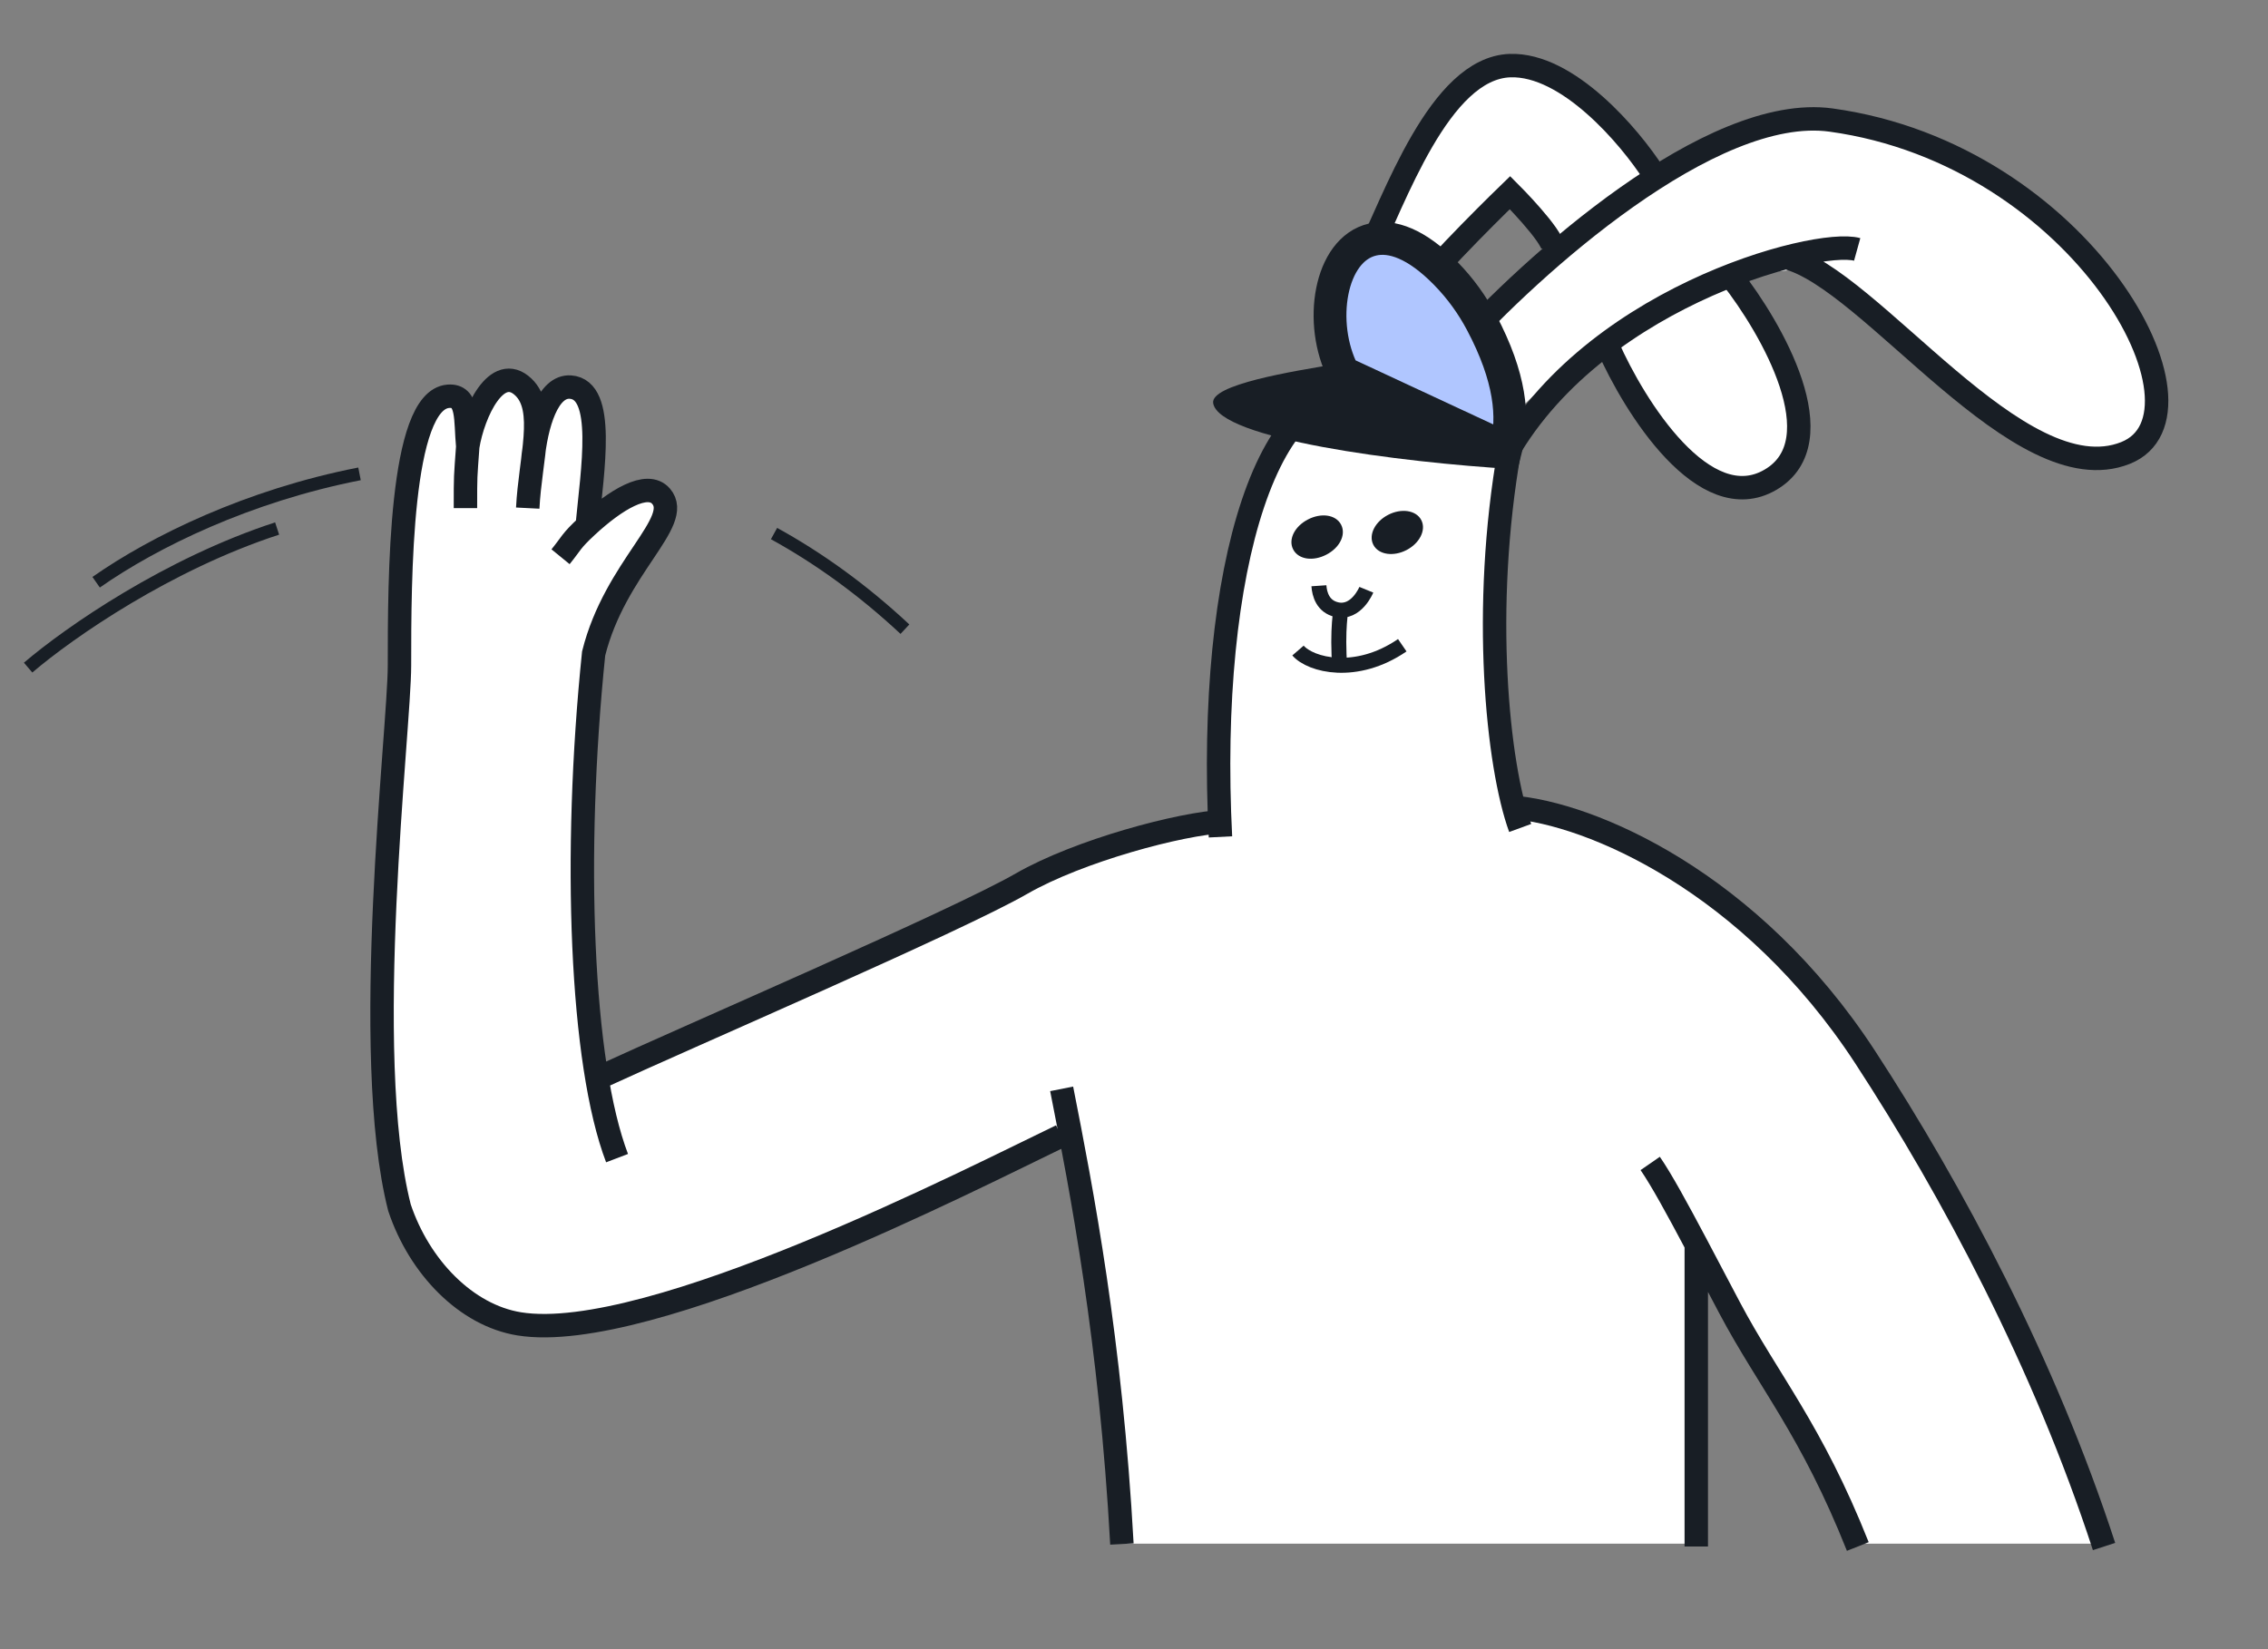
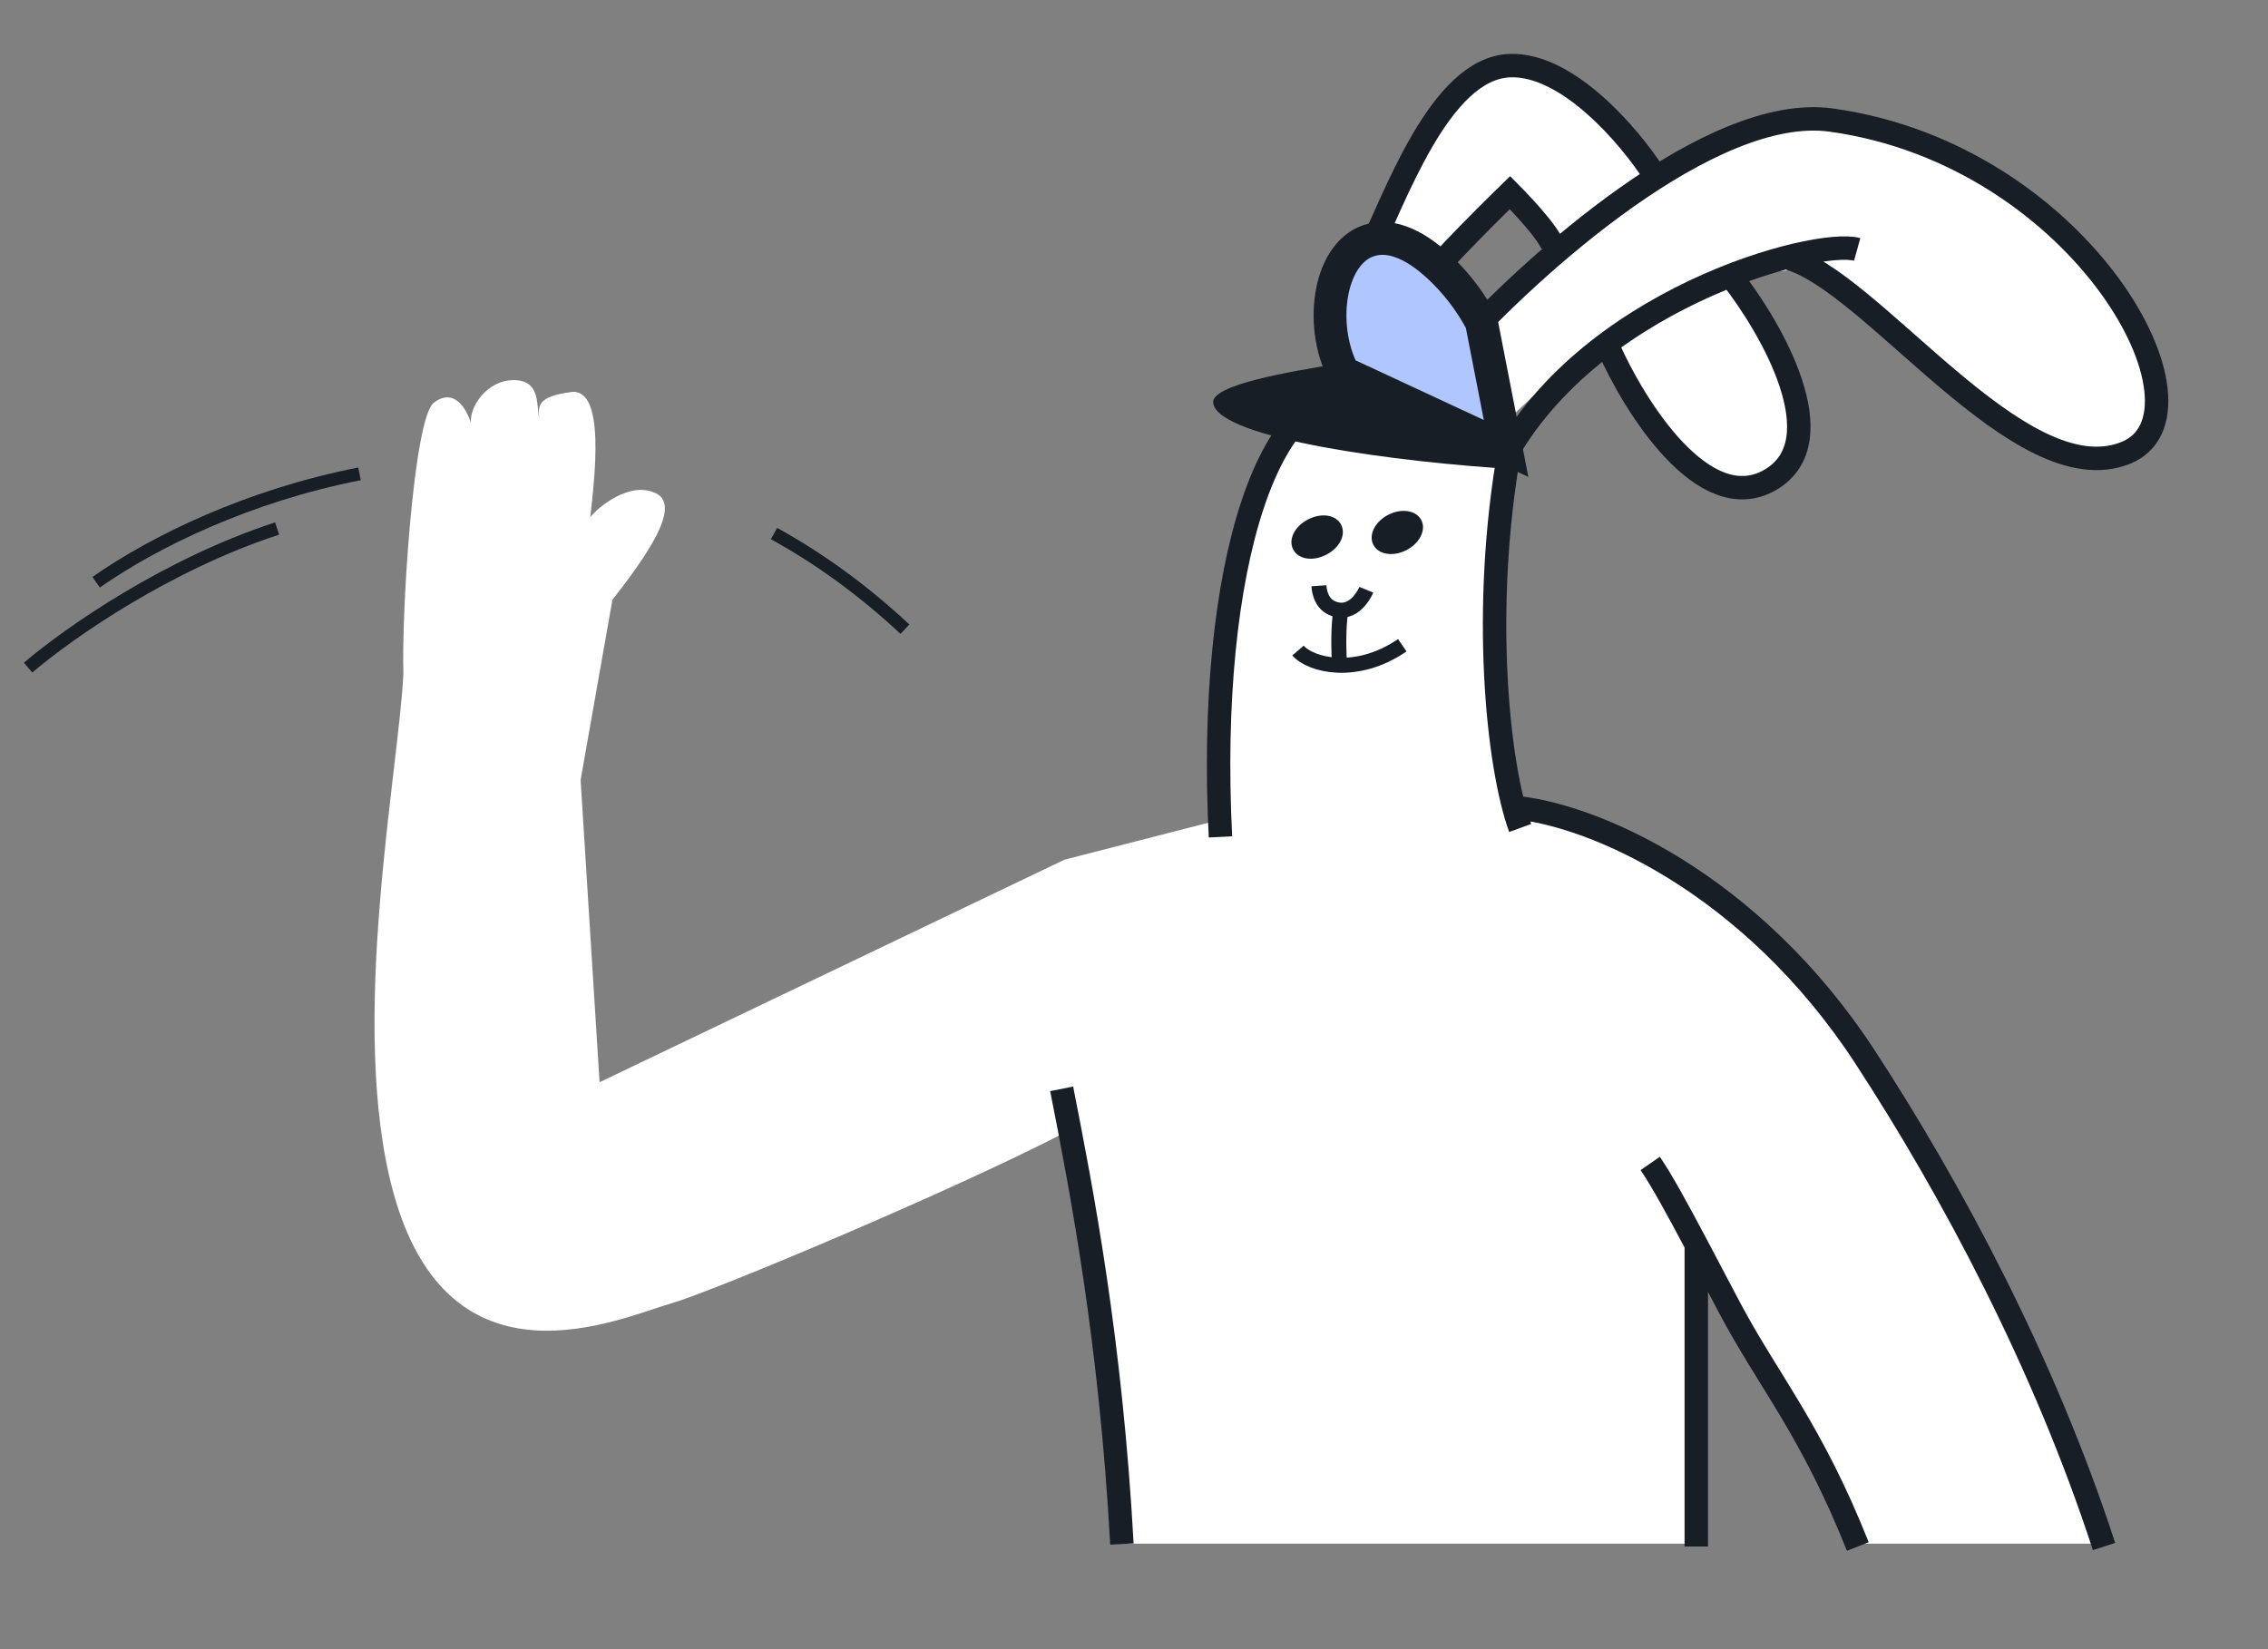
<svg xmlns="http://www.w3.org/2000/svg" width="242" height="176" viewBox="0 0 242 176" fill="none">
  <rect x="0" y="0" width="242" height="176" fill="#808080" stroke="none" />
  <path d="M180.636 164.741H119.175C119.175 140.449 116.745 131.945 113.628 121.037L113.585 120.887C101.821 127.004 76.05 137.832 71.658 139.086C66.168 140.655 47.882 149.199 41.922 127.082C37.153 109.389 42.52 82.465 43.043 71.903C42.834 65.106 44.152 44.616 46.285 42.985C48.419 41.354 49.735 43.537 50.258 45.157C50.049 43.484 51.921 40.567 54.807 40.567C57.693 40.567 57.217 43.204 57.53 44.615C57.478 43.413 57.165 42.342 60.93 41.84C64.695 41.338 63.402 51.316 62.984 55.186C63.873 54.088 67.251 51.275 70.012 52.656C72.773 54.036 68.849 59.516 65.346 64.013L61.952 83.241L63.974 115.495L113.585 91.745L130.07 87.511C128.634 81.017 131.383 56.531 137.258 45.48L160.698 48.143C159.228 62.9 159.498 71.108 161.56 85.665C161.56 85.665 175.087 89.668 182.326 94.768C189.291 99.675 197.832 111.475 203.856 120.887C209.879 130.298 218.184 146.65 224.197 164.741H198.629L181.514 134.545L180.636 164.741Z" fill="white" />
  <path d="M167.285 25.888L156.955 34.204L159.266 46.336L170.013 36.222C174.057 41.587 183.903 55.341 188.439 51.948C195.938 46.336 188.345 35.865 184.71 29.507L193.989 28.487L194.057 28.544C201.667 34.921 216.637 47.468 221.095 48.559C226.684 49.928 230.463 46.989 229.373 38.538C228.282 30.086 210.762 16.083 200.129 12.812C191.623 10.194 181.595 15.981 177.369 18.526C175.279 15.3 167.191 7.984 161.63 7.002C156.068 6.021 149.619 20.718 145.666 27.306L151.146 31.097L160.249 21.41L167.285 25.888Z" fill="white" />
  <path d="M145.666 27.684C148.829 21.267 153.582 7.267 161.12 7.002C167.302 6.786 173.909 14.594 176.44 18.526M184.71 29.507C189.048 35.02 195.962 47.077 188.912 51.199C181.863 55.32 174.406 43.426 171.559 36.964M165.73 26.525C165.73 25.169 161.12 20.559 161.12 20.559C161.12 20.559 153.167 28.242 150.817 31.541" stroke="#181E25" stroke-width="2.5" />
  <path d="M161.323 86.146C169.706 86.792 186.793 94.077 199.024 112.831C208.338 127.112 218.144 145.53 224.505 165.045M176.08 124.163C177.269 125.885 178.989 129.036 180.996 132.824M155.35 37.294C163.355 28.397 182.568 11.044 195.38 12.812C222.209 16.513 237.183 44.197 226.8 48.339C215.495 52.849 199.623 29.7 190.556 27.477M198.165 26.618C193.732 25.39 168.865 32.005 159.902 50.021M198.231 165.045C193.278 152.577 188.698 147.397 184.547 139.558C183.303 137.207 182.106 134.918 180.996 132.824M180.996 132.824V165.045" stroke="#181E25" stroke-width="2.5" />
  <path d="M162.206 88.362C159.79 81.731 158.068 64.969 161.077 47.973M146.783 42.228C135.415 38.709 128.768 60.736 130.226 89.313" stroke="#181E25" stroke-width="2.5" />
-   <path d="M160.701 47.859L143.333 39.776C140.624 34.512 141.867 26.623 146.461 25.563C148.506 25.09 151.138 25.999 154.233 29.147C155.849 30.79 157.11 32.578 158.079 34.407C161.173 40.25 161.564 44.542 160.701 47.859Z" fill="#B0C6FF" stroke="#181E25" stroke-width="3.5" />
+   <path d="M160.701 47.859L143.333 39.776C140.624 34.512 141.867 26.623 146.461 25.563C148.506 25.09 151.138 25.999 154.233 29.147C155.849 30.79 157.11 32.578 158.079 34.407Z" fill="#B0C6FF" stroke="#181E25" stroke-width="3.5" />
  <path d="M142.856 38.81L161.585 50.068C149.254 49.345 130.067 46.829 129.448 43.03C129.125 41.049 137.801 39.634 142.856 38.81Z" fill="#181E25" />
  <path d="M113.281 116.203C115.425 127.075 118.519 143.076 119.71 164.779" stroke="#181E25" stroke-width="2.5" />
  <path d="M141.62 55.032C140.988 54.944 140.262 55.077 139.572 55.432C138.883 55.787 138.352 56.301 138.056 56.867C137.761 57.434 137.694 58.073 137.983 58.634C138.272 59.196 138.831 59.513 139.464 59.602C140.096 59.69 140.823 59.556 141.512 59.201C142.202 58.846 142.733 58.333 143.028 57.767C143.324 57.2 143.39 56.561 143.101 55.999C142.812 55.438 142.254 55.12 141.62 55.032Z" fill="#181E25" />
  <path d="M150.17 54.548C149.536 54.46 148.808 54.589 148.127 54.939C147.445 55.29 146.917 55.808 146.621 56.375C146.326 56.941 146.251 57.584 146.538 58.141C146.825 58.698 147.391 59.011 148.024 59.099C148.657 59.188 149.386 59.059 150.067 58.708C150.748 58.358 151.276 57.84 151.572 57.272C151.868 56.706 151.943 56.063 151.656 55.506C151.369 54.949 150.803 54.637 150.17 54.548Z" fill="#181E25" />
  <path d="M143.121 64.844C143.121 64.844 142.634 67.055 142.968 71.368" stroke="#181E25" stroke-width="1.6" stroke-miterlimit="10" />
  <path d="M138.499 69.426C139.844 70.985 144.713 72.232 149.624 68.86" stroke="#181E25" stroke-width="1.6" stroke-miterlimit="10" />
  <path d="M145.791 62.938C145.791 62.938 144.732 65.531 142.634 65.064C141.138 64.729 140.791 63.395 140.73 62.512" stroke="#181E25" stroke-width="1.6" stroke-miterlimit="10" />
-   <path d="M130.6 87.666C125.979 87.884 115.132 90.78 108.999 94.303C102.003 98.322 74.04 110.34 63.697 115.107M65.841 123.597C61.981 113.485 61.124 91.27 63.342 69.74C65.651 60.51 72.89 55.702 70.541 52.962C69.07 51.246 65.653 53.363 62.653 56.134M59.811 59.415C60.99 57.972 60.861 57.788 62.653 56.134M62.653 56.134C63.216 50.129 64.653 41.571 60.869 41.31C58.485 41.146 57.215 45.169 56.833 49.267M56.31 54.226C56.582 48.898 58.328 43.675 55.849 41.31C53.022 38.615 50.496 44.031 49.91 47.653M49.664 54.226C49.664 50.53 49.664 51.138 49.91 47.653M113.224 121.22C104.112 125.591 69.316 143.521 55.407 141.284C49.76 140.376 44.753 135.244 42.625 128.881C38.439 112.465 42.625 77.887 42.625 71.023C42.625 61.823 42.645 42.694 47.835 42.291C50.025 42.12 49.639 44.812 49.91 47.653" stroke="#181E25" stroke-width="2.5" />
  <path d="M10.258 62.137C16.474 57.785 26.503 52.894 38.36 50.57M96.558 67.145C92.01 62.903 87.326 59.547 82.591 56.941M3 71.248C7.474 67.428 17.936 60.199 29.569 56.403" stroke="#181E25" stroke-width="1.378" />
</svg>